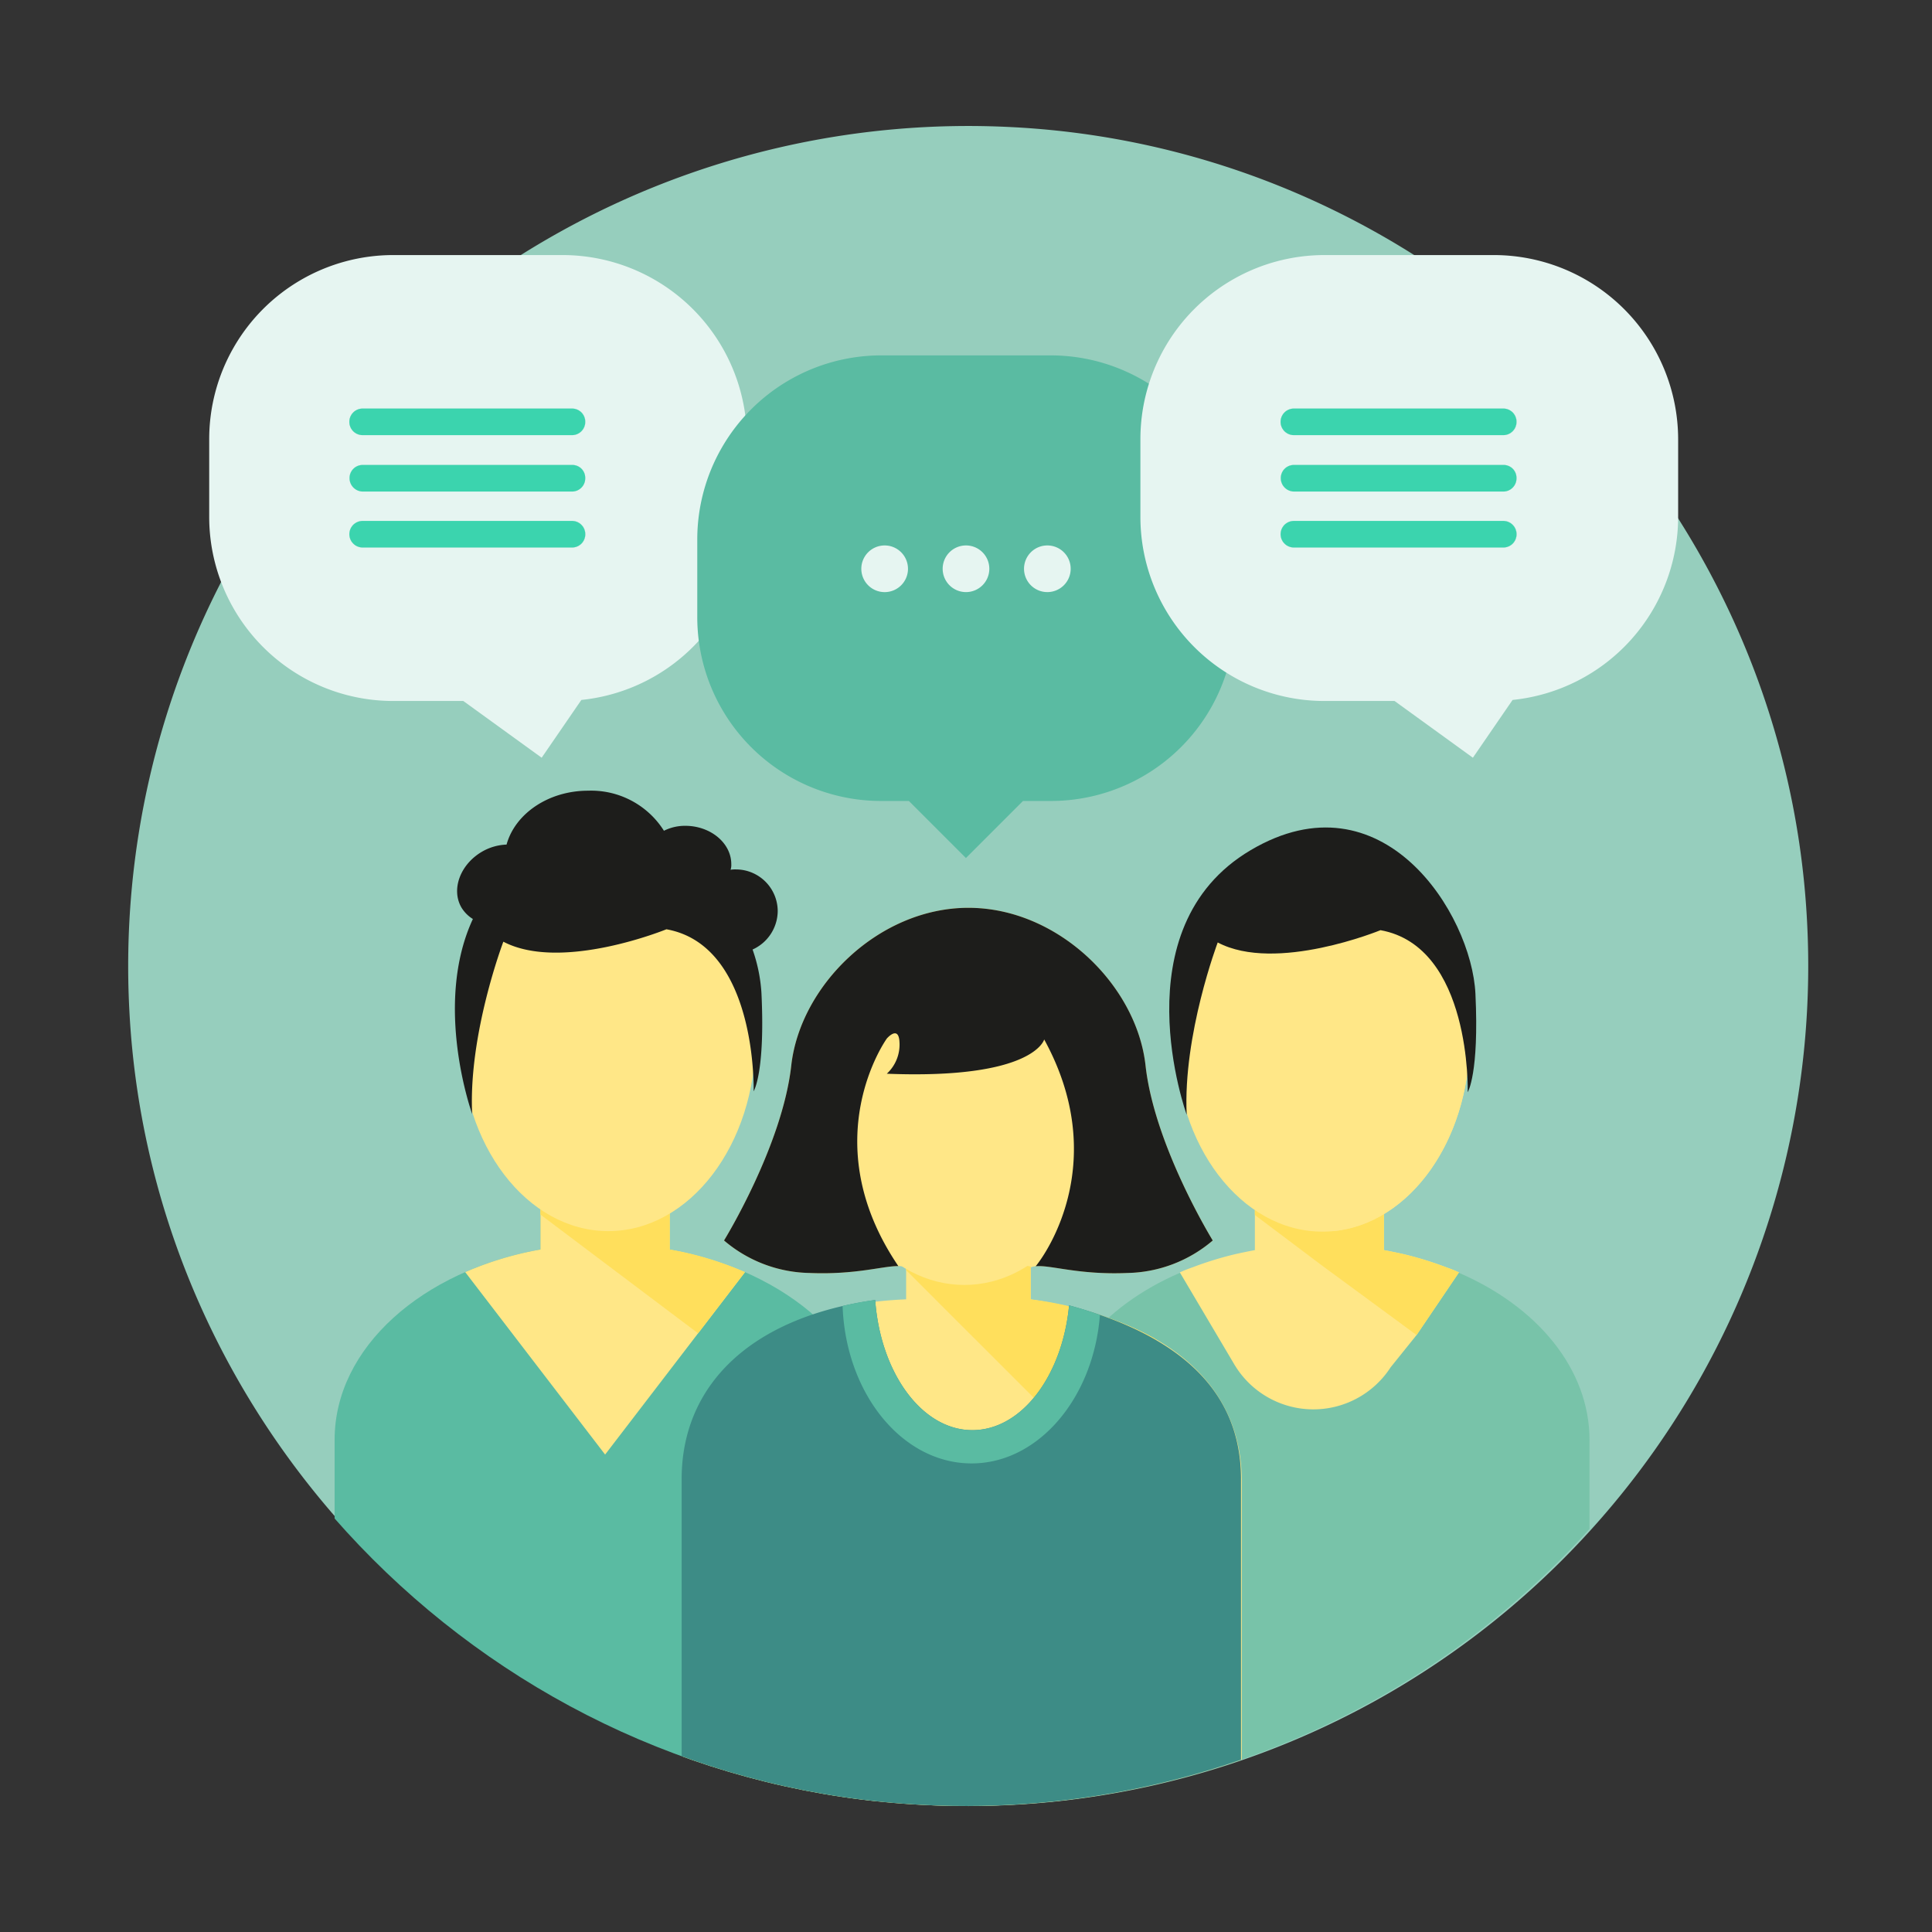
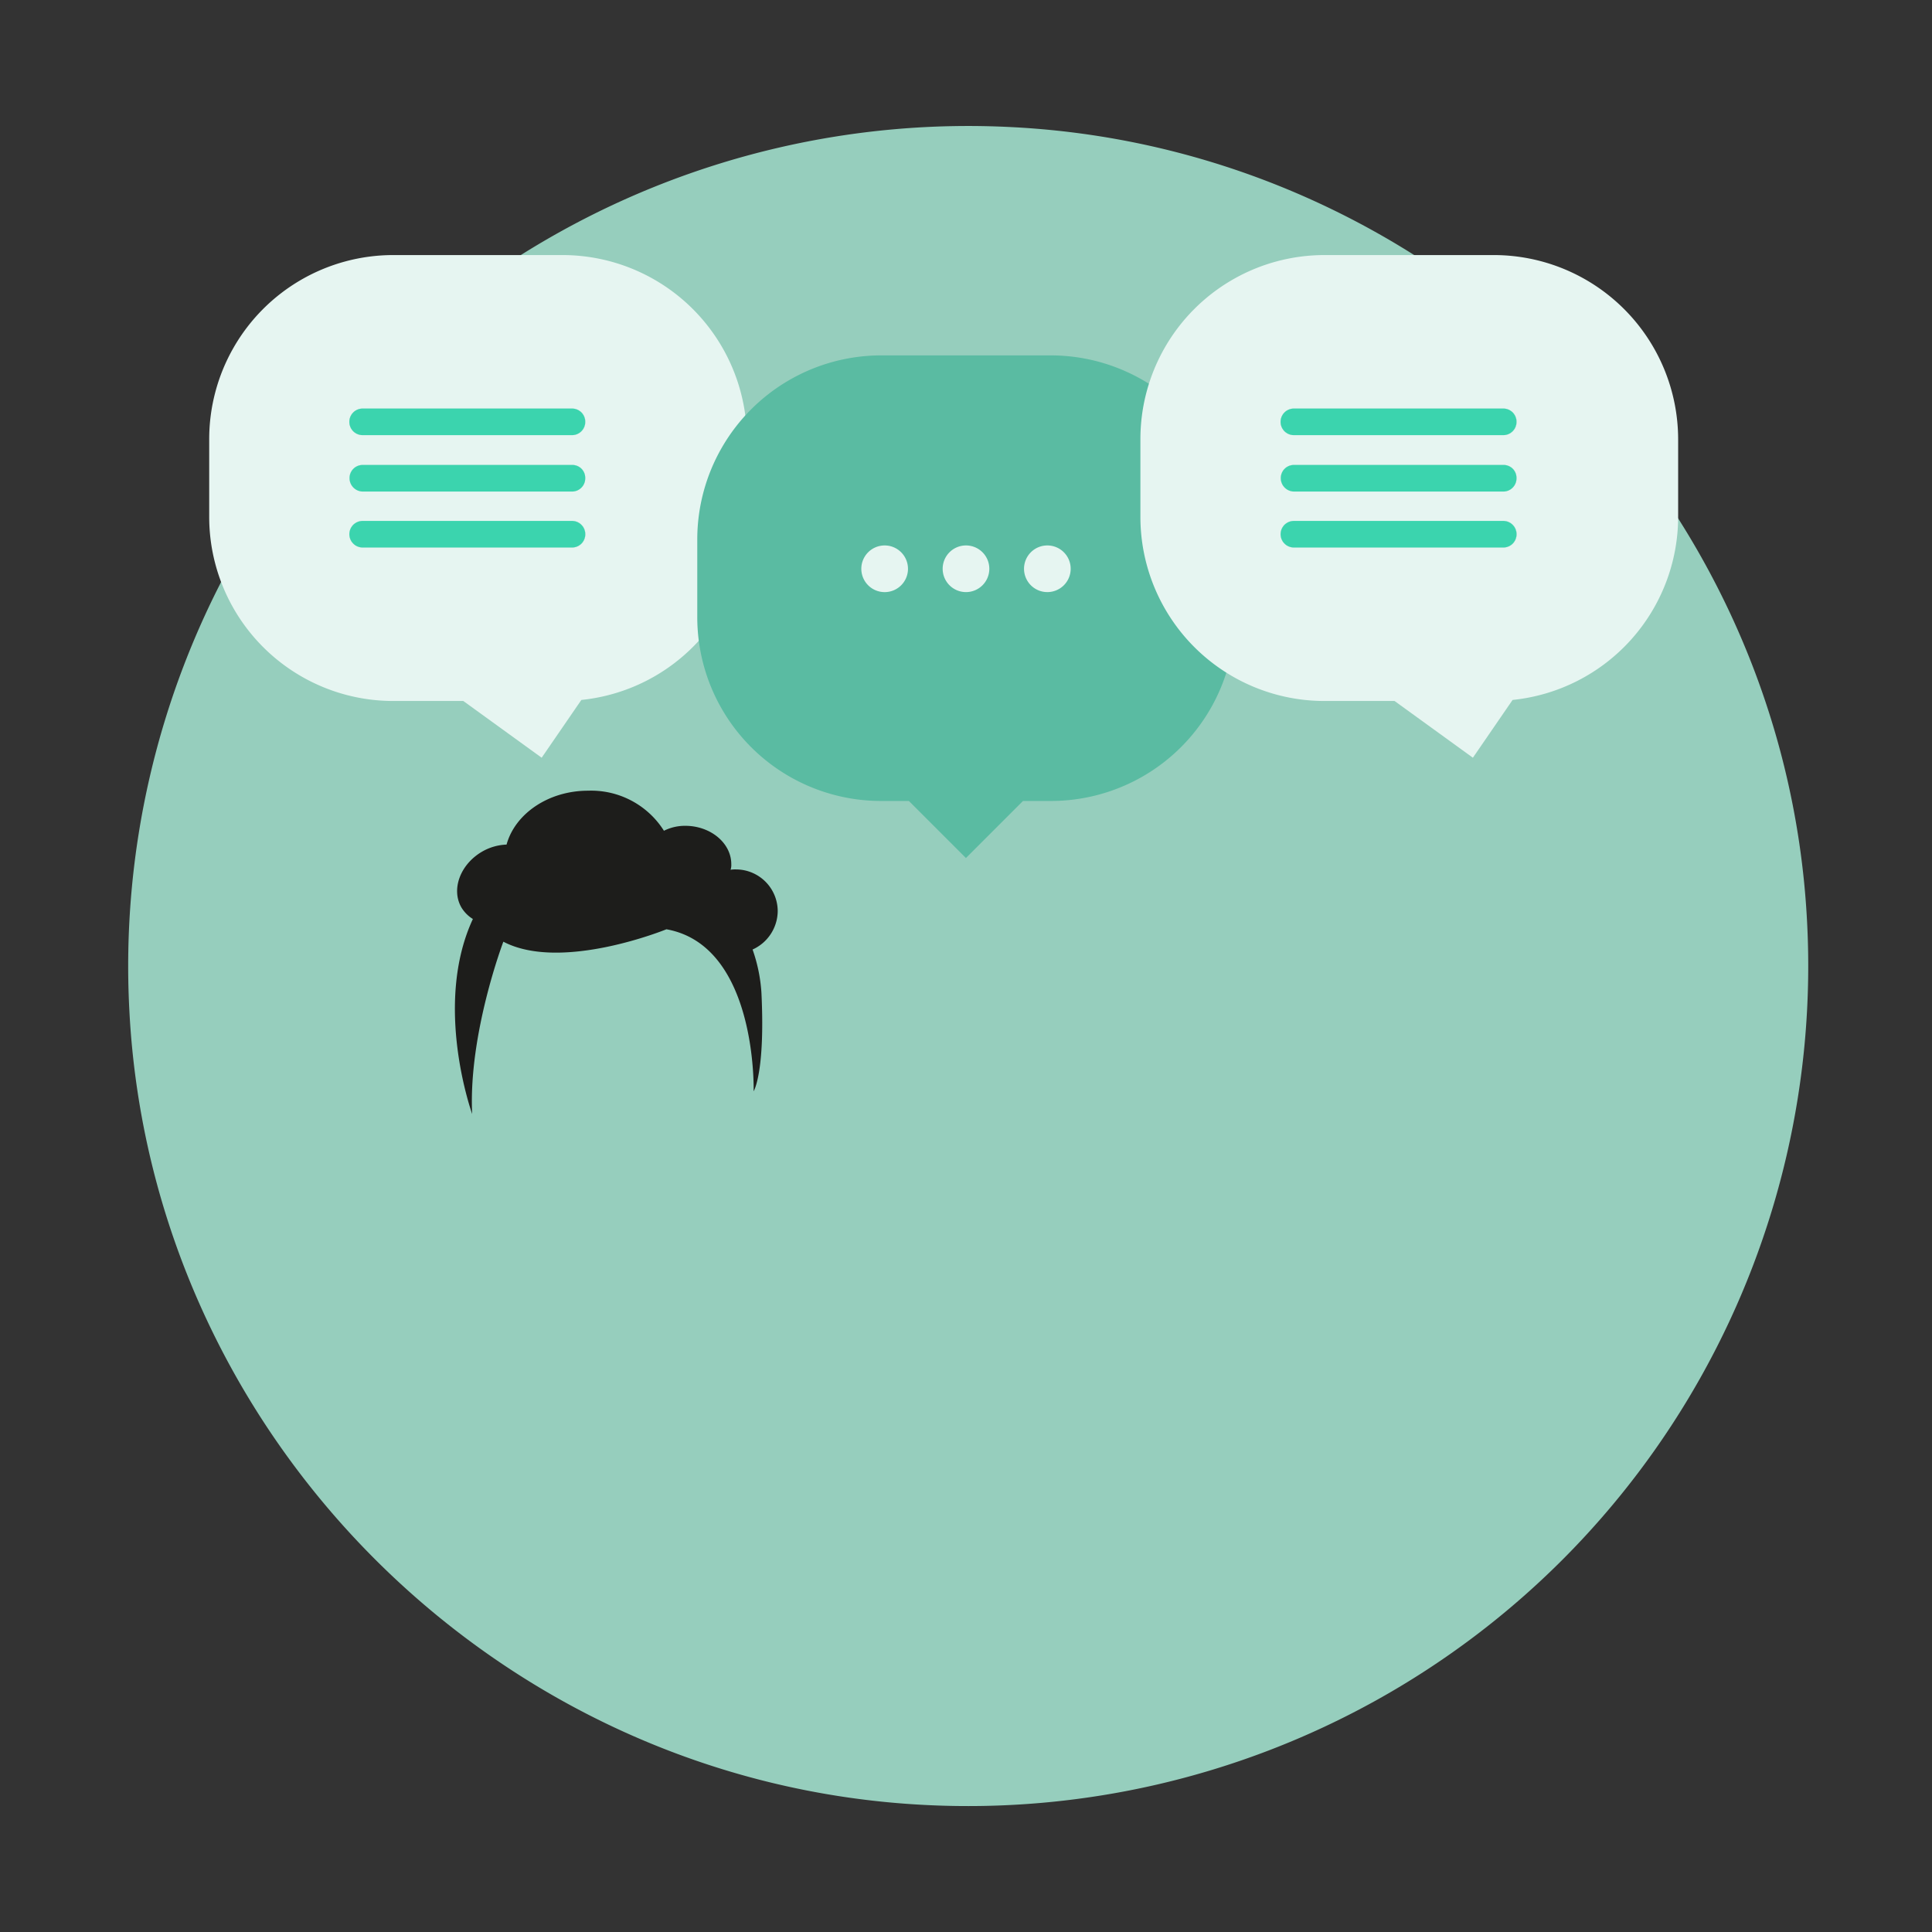
<svg xmlns="http://www.w3.org/2000/svg" id="Grupo_703" data-name="Grupo 703" width="191.661" height="191.661" viewBox="0 0 191.661 191.661">
  <rect x="0" y="0" width="191.661" height="191.661" fill="#333333" stroke="none" />
  <defs>
    <clipPath id="clip-path">
      <rect id="Rectángulo_652" data-name="Rectángulo 652" width="191.661" height="191.661" fill="none" />
    </clipPath>
    <clipPath id="clip-path-2">
-       <path id="Trazado_903" data-name="Trazado 903" d="M7.155,94.709C9.3,137.047,43.7,171.444,86.033,173.595A83.341,83.341,0,0,0,173.6,86.032C171.446,43.694,137.041,9.295,94.7,7.155q-2.177-.109-4.327-.108A83.336,83.336,0,0,0,7.155,94.709" transform="translate(-7.045 -7.047)" fill="none" />
-     </clipPath>
+       </clipPath>
  </defs>
  <g id="Grupo_704" data-name="Grupo 704">
    <g id="Grupo_703-2" data-name="Grupo 703" clip-path="url(#clip-path)">
      <path id="Trazado_886" data-name="Trazado 886" d="M173.72,86.032A83.339,83.339,0,0,1,86.155,173.6C43.822,171.447,9.422,137.047,7.279,94.712A83.34,83.34,0,0,1,94.828,7.156C137.165,9.3,171.57,43.7,173.72,86.032" transform="translate(5.55 5.455)" fill="#96cebd" />
    </g>
  </g>
  <g id="Grupo_706" data-name="Grupo 706" transform="translate(12.499 12.503)">
    <g id="Grupo_705" data-name="Grupo 705" clip-path="url(#clip-path-2)">
      <path id="Trazado_887" data-name="Trazado 887" d="M72.374,90.983v35.342c0,1.125-1.2,2-2.672,2H21.384c-1.476,0-2.674-.88-2.674-2V90.983c0-9.142,8.686-16.773,20.431-18.884V66.966h12.8V72.1c11.745,2.111,20.431,9.742,20.431,18.884" transform="translate(1.986 39.341)" fill="#5abba2" />
      <path id="Trazado_888" data-name="Trazado 888" d="M33.478,66.961v5.154a33.008,33.008,0,0,0-7.466,2.243l13.879,18.1,13.878-18.1a32.9,32.9,0,0,0-7.464-2.244V66.961Z" transform="translate(7.639 39.337)" fill="#ffe787" />
      <path id="Trazado_889" data-name="Trazado 889" d="M30.456,66.961c-.094.312-.169.646-.236.99v.7L45.858,80.429l4.654-6.069a32.877,32.877,0,0,0-7.464-2.244V66.961Z" transform="translate(10.896 39.337)" fill="#ffdf5c" />
-       <path id="Trazado_890" data-name="Trazado 890" d="M55.008,66.4c0,10.576-6.545,19.151-14.617,19.151S25.777,76.977,25.777,66.4,32.32,47.249,40.391,47.249,55.008,55.825,55.008,66.4" transform="translate(7.457 24.077)" fill="#ffe787" />
      <path id="Trazado_891" data-name="Trazado 891" d="M112.263,87.765v35.306c0,1.125-1.2,2-2.672,2H61.344c-1.478,0-2.674-.88-2.674-2V87.765c0-7.068,5.205-13.257,12.976-16.6l12.937,9.779,1.655-7.31,6.3.752,6.751-3.222c7.773,3.341,12.976,9.529,12.976,16.6" transform="translate(32.922 42.594)" fill="#78c3a9" />
      <path id="Trazado_892" data-name="Trazado 892" d="M93.675,74.37l-.035.035L89.461,80.58l-2.574,3.2a9.124,9.124,0,0,1-15.515-.3L66,74.406l-.035-.035a13.188,13.188,0,0,1,1.231-.493,33.991,33.991,0,0,1,4.043-1.265c.738-.176,1.442-.316,2.18-.458V66.986h12.8v5.168c.738.142,1.441.282,2.18.458a33.989,33.989,0,0,1,4.043,1.265,13.186,13.186,0,0,1,1.231.493" transform="translate(38.569 39.357)" fill="#ffe787" />
      <path id="Trazado_893" data-name="Trazado 893" d="M90.422,74.37l-.035.035L86.208,80.58,76.848,73.7l-6.682-5.028v-.7c.071-.318.14-.669.211-.985h12.59v5.168c.738.142,1.441.282,2.18.458a33.989,33.989,0,0,1,4.043,1.265,13.186,13.186,0,0,1,1.231.493" transform="translate(41.822 39.357)" fill="#ffdf5c" />
      <path id="Trazado_894" data-name="Trazado 894" d="M94.917,66.434c0,10.56-6.536,19.124-14.6,19.124s-14.6-8.564-14.6-19.124,6.536-19.126,14.6-19.126,14.6,8.562,14.6,19.126" transform="translate(38.384 24.122)" fill="#ffe787" />
      <path id="Trazado_895" data-name="Trazado 895" d="M74.181,47.316,74.765,85.5c7.6-.667,13.606-8.949,13.606-19.074,0-10.386-6.316-18.828-14.19-19.111" transform="translate(44.93 24.129)" fill="#ffe787" />
      <path id="Trazado_896" data-name="Trazado 896" d="M86.338,56.455s-10.383,4.272-16.15,1.219c0,0-3.461,9.157-3.078,17.092,0,0-6.731-18.515,6.344-26.247s21.92,6.309,22.3,14.243-.765,9.765-.765,9.765.381-14.445-8.656-16.072" transform="translate(38.115 23.318)" fill="#1d1d1b" />
      <path id="Trazado_897" data-name="Trazado 897" d="M91.056,146.67a2.423,2.423,0,0,0,2.592-2.211V107.7h-.005c0-.018.005-.032.005-.051,0-9.935-7.833-16.12-20.939-18.043V86.432c1.292-.546,4.127.782,9.581.554a13.433,13.433,0,0,0,8.481-3.224S84.986,74.38,84.1,66.408,75.4,50.76,66.529,50.76,49.847,58.439,48.958,66.408s-6.667,17.353-6.667,17.353a13.415,13.415,0,0,0,8.475,3.224c5.457.229,8.293-1.1,9.586-.554V89.6c-14.426.587-22.2,8.108-22.2,18.043,0,.02,0,.034,0,.051h0V144.46a2.424,2.424,0,0,0,2.592,2.211h50.31a2.423,2.423,0,0,0,2.59-2.211V107.7h0v-.051Z" transform="translate(17.04 26.795)" fill="#ffe787" />
      <path id="Trazado_898" data-name="Trazado 898" d="M50.162,70.516l.527.523a1.621,1.621,0,0,1,.365.1v.27L67.011,87.367l8.929-8.929-.263-.264a35.383,35.383,0,0,0-12.265-3.868V71.137c.939-.4-13.251-.621-13.251-.621" transform="translate(26.335 42.089)" fill="#ffdf5c" />
      <path id="Trazado_899" data-name="Trazado 899" d="M93.605,90.448v36.818a1.107,1.107,0,0,1-.071.458A2.5,2.5,0,0,1,91,129.482H40.715a2.424,2.424,0,0,1-2.6-2.216V90.448c0-9.213,6.717-16,19.2-17.758C57.841,79.934,61.955,85.6,66.95,85.6c4.888,0,8.931-5.381,9.6-12.378,10.76,2.919,17.055,8.333,17.055,17.231" transform="translate(17.008 43.773)" fill="#3d8c86" />
      <path id="Trazado_900" data-name="Trazado 900" d="M73.476,69.7c0,9.311-6.1,16.86-13.615,16.86S46.248,79.015,46.248,69.7s6.1-16.86,13.613-16.86S73.476,60.393,73.476,69.7" transform="translate(23.305 28.408)" fill="#ffe787" />
      <path id="Trazado_901" data-name="Trazado 901" d="M48.962,86.985c4.565.192,7.29-.7,8.814-.683-8.447-12.449-1.144-22.571-1.144-22.571s1.18-1.382,1.258.362a3.93,3.93,0,0,1-1.258,3.126c14.617.58,15.613-3.4,15.613-3.4,6.563,11.962.293,21.134-.846,22.5,1.464-.154,4.24.871,9.087.667a13.433,13.433,0,0,0,8.481-3.224S83.182,74.38,82.3,66.408s-8.7-15.648-17.57-15.648S48.043,58.439,47.154,66.408s-6.669,17.353-6.669,17.353a13.423,13.423,0,0,0,8.477,3.224" transform="translate(18.843 26.795)" fill="#1d1d1b" />
      <path id="Trazado_902" data-name="Trazado 902" d="M72.643,74.166C72.01,82.43,66.524,88.9,59.914,88.9c-6.893,0-12.485-6.928-12.8-15.615a29.587,29.587,0,0,1,3.234-.6C50.876,79.934,54.99,85.6,59.983,85.6c4.89,0,8.933-5.381,9.6-12.378q1.581.42,3.059.949" transform="translate(23.975 43.773)" fill="#5abba2" />
    </g>
  </g>
  <g id="Grupo_708" data-name="Grupo 708">
    <g id="Grupo_707" data-name="Grupo 707" clip-path="url(#clip-path)">
      <path id="Trazado_904" data-name="Trazado 904" d="M54.965,59.966a15.85,15.85,0,0,1,.88,4.29c.387,7.948-.774,9.776-.774,9.776s.387-14.452-8.651-16.071c0,0-10.409,4.256-16.177,1.231,0,0-3.481,9.142-3.094,17.091,0,0-3.9-10.8.071-19.342a3.431,3.431,0,0,1-1.127-1.125c-1.054-1.794-.14-4.29,2.04-5.557a5.218,5.218,0,0,1,2.427-.7c.843-3.059,4.148-5.346,8.087-5.346a8.538,8.538,0,0,1,7.526,3.974,4.669,4.669,0,0,1,2.109-.491c2.532,0,4.572,1.723,4.572,3.8a1.534,1.534,0,0,1-.071.562,2.633,2.633,0,0,1,.527-.035,4.15,4.15,0,0,1,4.15,4.114,4.223,4.223,0,0,1-2.5,3.834" transform="translate(19.692 34.227)" fill="#1d1d1b" />
      <path id="Trazado_905" data-name="Trazado 905" d="M42.928,30.464a1.3,1.3,0,0,1-1.3,1.3H20.845a1.318,1.318,0,0,1,0-2.636H41.628a1.306,1.306,0,0,1,1.3,1.336" transform="translate(15.13 22.55)" fill="#fff" />
      <path id="Trazado_906" data-name="Trazado 906" d="M42.928,27.3a1.306,1.306,0,0,1-1.3,1.338H20.845a1.329,1.329,0,0,1-1.3-1.338,1.3,1.3,0,0,1,1.3-1.3H41.628a1.276,1.276,0,0,1,1.3,1.3" transform="translate(15.13 20.126)" fill="#fff" />
      <path id="Trazado_907" data-name="Trazado 907" d="M19.544,24.145a1.321,1.321,0,0,1,1.3-1.3H41.627a1.318,1.318,0,0,1,0,2.636H20.844a1.329,1.329,0,0,1-1.3-1.336" transform="translate(15.131 17.686)" fill="#fff" />
      <path id="Trazado_908" data-name="Trazado 908" d="M46.755,14.262H29.946A18.264,18.264,0,0,0,11.7,32.548v7.666A18.264,18.264,0,0,0,29.946,58.5h6.962l7.773,5.628,3.937-5.732a18.279,18.279,0,0,0,16.424-18.18V32.548A18.3,18.3,0,0,0,46.755,14.262M26.921,29.488H47.7a1.319,1.319,0,0,1,0,2.638H26.921a1.319,1.319,0,0,1,0-2.638m0,5.592H47.7a1.275,1.275,0,0,1,1.3,1.3,1.3,1.3,0,0,1-1.3,1.336H26.921a1.329,1.329,0,0,1-1.3-1.336,1.3,1.3,0,0,1,1.3-1.3m0,8.193a1.319,1.319,0,0,1,0-2.638H47.7a1.319,1.319,0,0,1,0,2.638Z" transform="translate(9.054 11.041)" fill="#e6f5f1" />
      <path id="Trazado_909" data-name="Trazado 909" d="M42.928,30.464a1.3,1.3,0,0,1-1.3,1.3H20.845a1.318,1.318,0,0,1,0-2.636H41.628a1.306,1.306,0,0,1,1.3,1.336" transform="translate(15.13 22.55)" fill="#3bd4ae" />
      <path id="Trazado_910" data-name="Trazado 910" d="M42.928,27.3a1.306,1.306,0,0,1-1.3,1.338H20.845a1.329,1.329,0,0,1-1.3-1.338,1.3,1.3,0,0,1,1.3-1.3H41.628a1.276,1.276,0,0,1,1.3,1.3" transform="translate(15.13 20.126)" fill="#3bd4ae" />
      <path id="Trazado_911" data-name="Trazado 911" d="M42.928,24.145a1.306,1.306,0,0,1-1.3,1.336H20.845a1.318,1.318,0,0,1,0-2.636H41.628a1.3,1.3,0,0,1,1.3,1.3" transform="translate(15.13 17.686)" fill="#3bd4ae" />
      <path id="Trazado_912" data-name="Trazado 912" d="M92.334,38.157v7.666A18.265,18.265,0,0,1,74.048,64.075H71.3l-5.661,5.661-5.661-5.661H57.239A18.235,18.235,0,0,1,38.988,45.824V38.157A18.264,18.264,0,0,1,57.239,19.871H74.048A18.294,18.294,0,0,1,92.334,38.157" transform="translate(30.184 15.384)" fill="#5abba2" />
      <path id="Trazado_913" data-name="Trazado 913" d="M52.791,32.811A2.315,2.315,0,1,1,50.475,30.5a2.315,2.315,0,0,1,2.315,2.314" transform="translate(37.285 23.61)" fill="#e6f5f1" />
      <path id="Trazado_914" data-name="Trazado 914" d="M61.887,32.811A2.314,2.314,0,1,1,59.573,30.5a2.314,2.314,0,0,1,2.314,2.314" transform="translate(44.328 23.61)" fill="#e6f5f1" />
      <path id="Trazado_915" data-name="Trazado 915" d="M57.338,32.811A2.314,2.314,0,1,1,55.024,30.5a2.314,2.314,0,0,1,2.314,2.314" transform="translate(40.806 23.61)" fill="#e6f5f1" />
      <path id="Trazado_916" data-name="Trazado 916" d="M95,30.464a1.3,1.3,0,0,1-1.3,1.3H72.916a1.318,1.318,0,0,1,0-2.636H93.7A1.306,1.306,0,0,1,95,30.464" transform="translate(55.442 22.55)" fill="#fff" />
      <path id="Trazado_917" data-name="Trazado 917" d="M95,27.3a1.306,1.306,0,0,1-1.3,1.338H72.916a1.329,1.329,0,0,1-1.3-1.338,1.3,1.3,0,0,1,1.3-1.3H93.7A1.276,1.276,0,0,1,95,27.3" transform="translate(55.442 20.126)" fill="#fff" />
      <path id="Trazado_918" data-name="Trazado 918" d="M71.614,24.145a1.321,1.321,0,0,1,1.3-1.3H93.7a1.318,1.318,0,0,1,0,2.636H72.914a1.329,1.329,0,0,1-1.3-1.336" transform="translate(55.442 17.686)" fill="#fff" />
      <path id="Trazado_919" data-name="Trazado 919" d="M98.824,14.262H82.015A18.264,18.264,0,0,0,63.766,32.548v7.666A18.263,18.263,0,0,0,82.015,58.5h6.964l7.771,5.628,3.937-5.732a18.279,18.279,0,0,0,16.425-18.18V32.548A18.3,18.3,0,0,0,98.824,14.262M78.992,29.488H99.775a1.319,1.319,0,0,1,0,2.638H78.992a1.319,1.319,0,0,1,0-2.638m0,5.592H99.775a1.275,1.275,0,0,1,1.3,1.3,1.3,1.3,0,0,1-1.3,1.336H78.992a1.327,1.327,0,0,1-1.3-1.336,1.3,1.3,0,0,1,1.3-1.3m0,8.193a1.319,1.319,0,0,1,0-2.638H99.775a1.319,1.319,0,0,1,0,2.638Z" transform="translate(49.366 11.041)" fill="#e6f5f1" />
      <path id="Trazado_920" data-name="Trazado 920" d="M95,30.464a1.3,1.3,0,0,1-1.3,1.3H72.916a1.318,1.318,0,0,1,0-2.636H93.7A1.306,1.306,0,0,1,95,30.464" transform="translate(55.442 22.55)" fill="#3bd4ae" />
      <path id="Trazado_921" data-name="Trazado 921" d="M95,27.3a1.306,1.306,0,0,1-1.3,1.338H72.916a1.329,1.329,0,0,1-1.3-1.338,1.3,1.3,0,0,1,1.3-1.3H93.7A1.276,1.276,0,0,1,95,27.3" transform="translate(55.442 20.126)" fill="#3bd4ae" />
      <path id="Trazado_922" data-name="Trazado 922" d="M95,24.145a1.306,1.306,0,0,1-1.3,1.336H72.916a1.318,1.318,0,0,1,0-2.636H93.7a1.3,1.3,0,0,1,1.3,1.3" transform="translate(55.442 17.686)" fill="#3bd4ae" />
    </g>
  </g>
</svg>